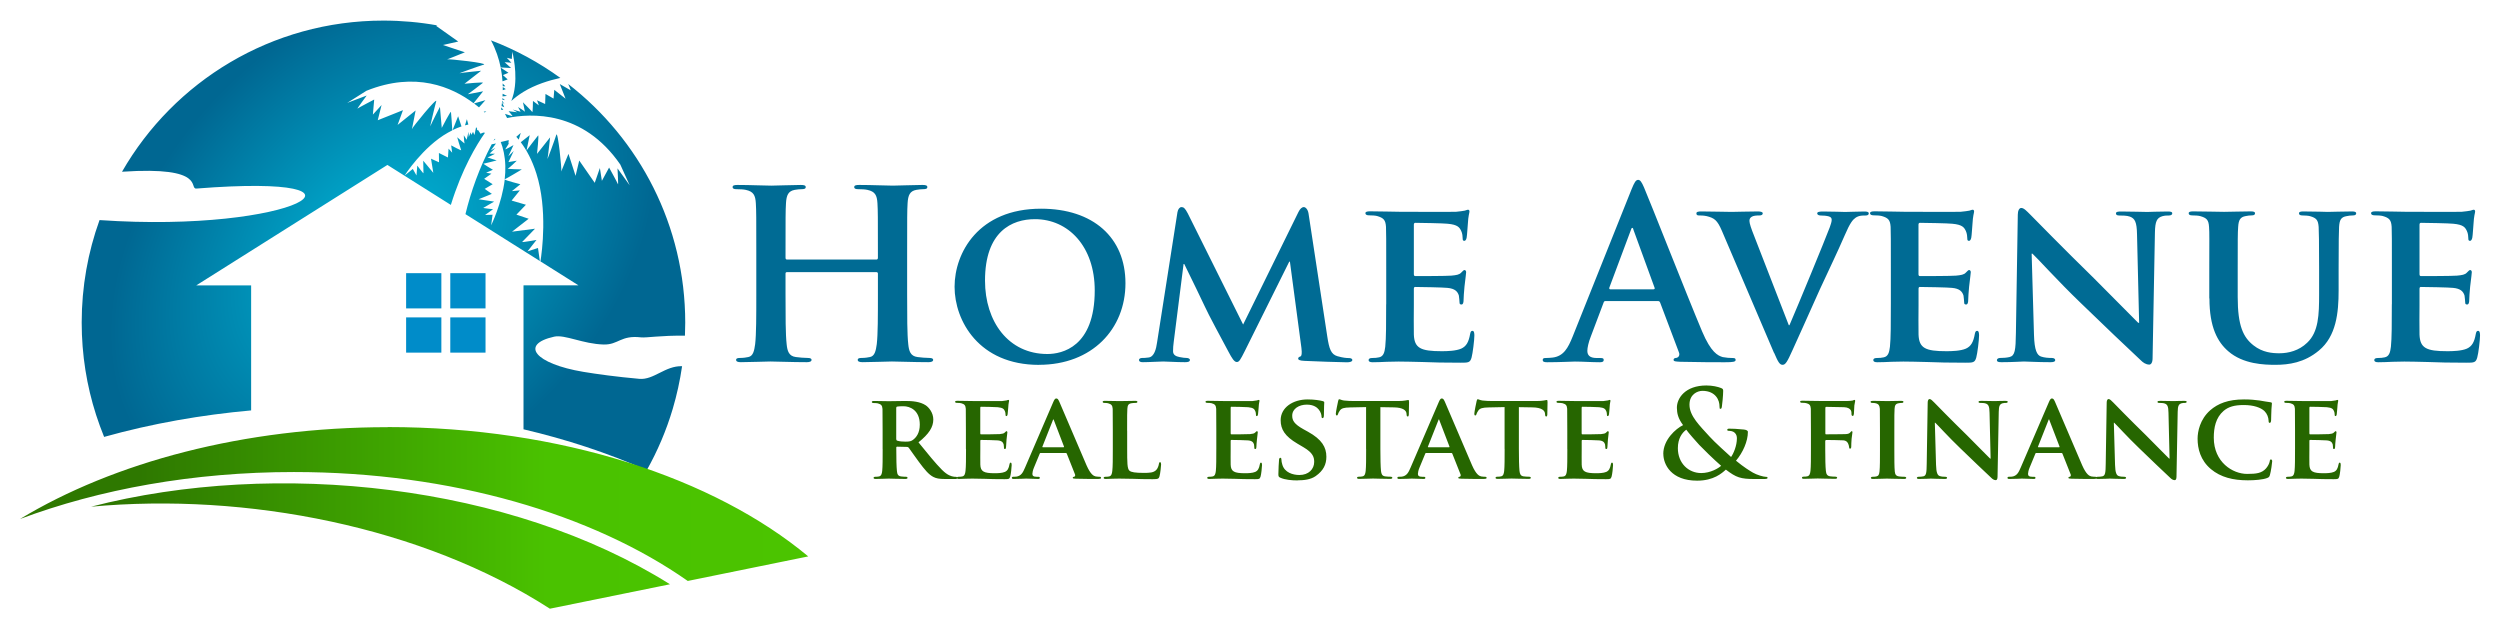
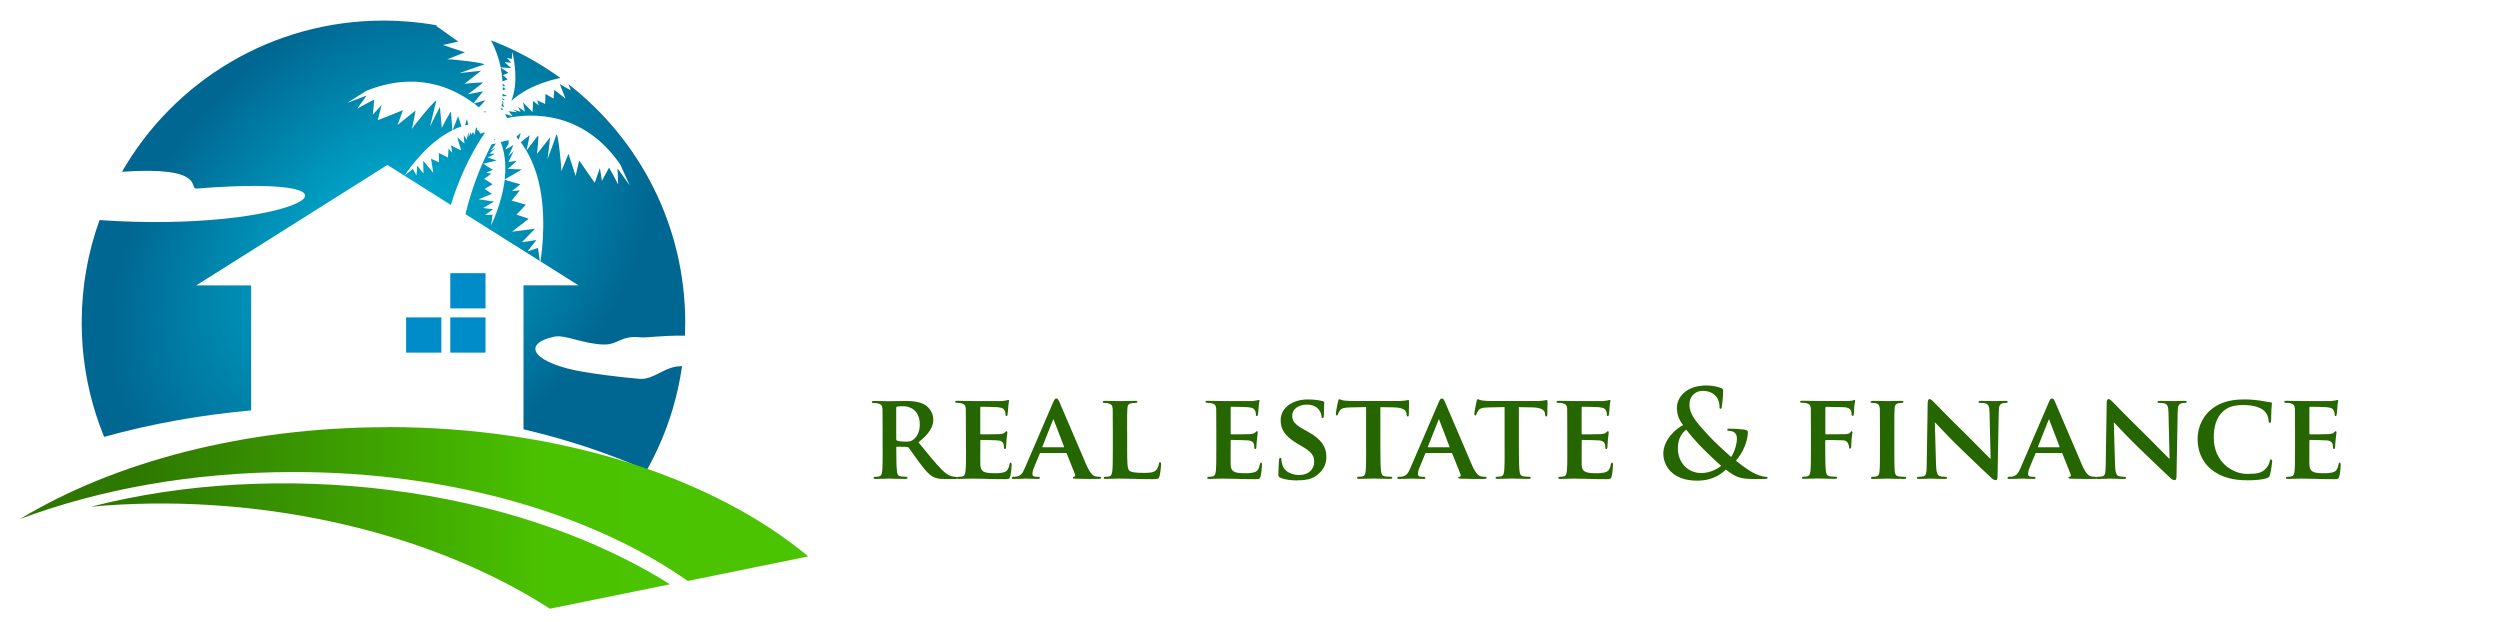
<svg xmlns="http://www.w3.org/2000/svg" id="Layer_1" version="1.1" viewBox="0 0 437 110">
  <defs>
    <style>
      .st0 {
        fill: url(#New_Gradient_Swatch);
      }

      .st0, .st1 {
        fill-rule: evenodd;
      }

      .st2 {
        fill: url(#radial-gradient);
      }

      .st3 {
        fill: #266600;
      }

      .st4 {
        fill: #006b94;
      }

      .st1 {
        fill: #008cc9;
      }
    </style>
    <radialGradient id="radial-gradient" cx="67.01" cy="42.88" fx="67.01" fy="42.88" r="43.92" gradientTransform="translate(63.31 -46.95) rotate(45.83) scale(1 1.4)" gradientUnits="userSpaceOnUse">
      <stop offset="0" stop-color="#00b7d9" />
      <stop offset=".89" stop-color="#006792" />
    </radialGradient>
    <linearGradient id="New_Gradient_Swatch" data-name="New Gradient Swatch" x1="6.06" y1="90.54" x2="145.98" y2="90.54" gradientUnits="userSpaceOnUse">
      <stop offset="0" stop-color="#2e7800" />
      <stop offset=".13" stop-color="#2e7800" />
      <stop offset=".64" stop-color="#4ac200" />
      <stop offset="1" stop-color="#4bc400" />
    </linearGradient>
  </defs>
  <path class="st2" d="M87.53,24.82c.41,1.04.75,2.42.8,4.18.02.78-.02,1.57-.11,2.34,0,0,0,0,0,0,.27-.09,3-1.73,3-1.73,0,0-2.72-.06-2.46-.14.27-.09,1.57-1.38,1.57-1.38l-1.45.24.92-1.94-.94.93.9-1.96s-1.52.89-1.43.71c.05-.1.4-.64.68-1.08l-.14.12.06-.62-1.41.34ZM80.67,22.1c-.49.16-1.01.37-1.56.64l.97-2.42.59,1.78ZM81.87,21.77c-.19.04-.39.09-.59.14l.33-1.08.26.94ZM83.73,18.77c-.27-.23-.56-.46-.87-.69l1.99-.57-1.12,1.26ZM84.72,19.67c-.05-.05-.11-.11-.17-.16l.46-.04-.29.2ZM87.64,18.76c.13.19.29.4.34.46h0s-.4-.05-.4-.05c.02-.13.05-.27.07-.41ZM87.75,17.89l.4.85s-.27-.12-.48-.2c.03-.21.06-.43.08-.65ZM87.78,17.61l.4.59-.42-.36c0-.08.02-.16.02-.23ZM87.83,17.14c.21.17.45.37.45.37l-.47-.09c0-.09.02-.18.02-.28ZM87.87,16.39c.38.18.76.38.76.38,0,0-.45.04-.79.08,0-.15.02-.31.02-.46ZM87.88,15.21l.53.37s-.25.09-.53.19c0-.18,0-.37,0-.55ZM87.86,14.58l.47.5h-.45c0-.17-.01-.34-.02-.5ZM87.52,11.82l1.36.9-.97.41.83.75-.9.34c-.05-.77-.15-1.57-.32-2.39ZM85.82,7.05c4.35,1.66,8.42,3.88,12.13,6.57-1.97.43-4.41,1.18-6.47,2.45-.84.52-1.53,1.05-2.1,1.58.15-.39.29-.83.41-1.31.8-3.38-.24-7.3-.24-7.3l-.09,1.27-.87-.21.8.87s-1.24-.13-1.17-.08c.07.06,1.12,1,1.12,1l-1.82-.1c-.31-1.53-.84-3.13-1.69-4.73ZM90.68,24.41c-.15-.18-.29-.34-.43-.5l.78-.68-.35,1.18ZM86.44,24.29h.17s-.16.15-.35.32c.06-.11.12-.22.18-.32ZM81.36,37.43c.96-3.96,2.42-8.09,4.59-12.21.32-.05.75-.14.75-.14l-.9,1.21.79-.43-1.01,1,.94.02s-1.09.6-1.28.61c-.19,0,1.58.55,1.58.55,0,0-2.09.56-2.28.57-.19,0,1.62,1.07,1.62,1.07l-1.19.51.93.17-1.27.9,1.49.94-1.4.82,1.26.87-2.32.94,2.72.41s-1.78,1.03-1.89,1.09c-.11.06,1.7.24,1.7.24l-1.4,1.01,1.31-.04-.25,1.84s1.88-3.78,2.38-8c.15.16,2.73.83,2.73.83l-1.48,1.2,1.39-.13-1.44,1.78,2.5.73-1.66,1.73,2.14.72-2.91,2.26,4.02-.52s-2.11,2.18-2.24,2.31c-.13.13,2.5-.35,2.5-.35l-1.57,2,1.83-.59.33,2.28-9.95-6.27-3.05-1.92ZM91.52,49.88h9.6l-6.65-4.19c.27-1.66,1.28-9.08-.71-15.35-.76-2.4-1.75-4.18-2.73-5.48l1.56-1.23-.55,2.68s1.84-2.45,2.02-2.63c.18-.18-.19,3.22-.19,3.22l2.29-2.89s-.37,3.39-.46,3.75c-.09.36,1.27-3.3,1.54-4.19.27-.89,1,6.21.87,6.44-.13.22,1.26-3.12,1.26-3.12l1.24,3.85.64-2.68,2.71,3.9.9-2.59.35,2.24,1.26-2.32s1.46,2.64,1.55,2.91c.09.27-.08-2.77-.08-2.77l2.13,2.96-1.64-3.63c-6.54-9.48-15.62-8.98-19.79-8.13l-.37-.73s1.17.38,1.3.41c.13.03-.67-.87-.67-.87l1.5.18-.77-.47,1.37.38-.45-.82s1.07.64,1.17.81c.1.16-.31-1.64-.31-1.64,0,0,1.53,1.53,1.63,1.69.1.16.12-1.93.12-1.93l1.03.78-.31-.89,1.41.65.06-1.76,1.41.81.13-1.53,1.97,1.55-1.01-2.56s1.78,1.03,1.89,1.09c.07.04-.21-.62-.42-1.1,12.45,9.65,20.46,24.75,20.46,41.73,0,.76-.02,1.51-.05,2.27-4.12-.07-6.79.4-7.7.29-3.53-.41-3.93,1.31-6.5,1.25-3.64-.09-6.8-1.79-8.67-1.37-6.06,1.35-3.35,4.73,5.12,6.15,2.35.39,5.73.86,9.78,1.22,2.52.23,4.52-2.31,7.47-2.21-.37,2.54-.92,5.03-1.63,7.44h0c-1.12,3.78-2.66,7.38-4.55,10.75-6.85-3.06-14.13-5.42-21.54-7.16v-25.12ZM67.01,3.6c3.22,0,6.38.29,9.44.84l-.22.08,3.87,2.74-2.68.61,3.84,1.27s-3.36,1.37-3.13,1.24c.22-.13,7.32.66,6.43.92-.89.26-4.56,1.59-4.21,1.5.36-.09,3.75-.43,3.75-.43l-2.91,2.27s3.4-.34,3.22-.16c-.18.18-2.64,2-2.64,2l2.68-.52-1.67,2.08c-3.74-2.81-10.14-5.63-18.73-2.17l-3.36,2.12,3.41-1.29s-1.81,2.44-1.59,2.27c.22-.17,2.9-1.57,2.9-1.57l-.23,2.63,1.52-1.67-.67,2.66,4.41-1.76-.94,2.58,3.15-2.53s-.68,3.56-.67,3.3c.01-.26,4.53-5.79,4.27-4.89-.26.89-1.15,4.69-1.03,4.34.12-.35,1.68-3.38,1.68-3.38l.32,3.68s1.56-3.03,1.61-2.79c.05.22.2,2.72.23,3.22-.25.12-.5.26-.76.4-4.41,2.49-7.58,7.5-7.58,7.5l1.44-1.16.64,1.14.14-1.72s1.09,1.46,1.08,1.33c0-.13-.04-2.19-.04-2.19l1.76,2.12-.4-2.47,1.4.63-.02-1.63,1.58.79.11-1.55.63.71-.18-1.28s1.84,1,1.75.83c-.09-.17-.69-2.25-.69-2.25,0,0,1.38,1.23,1.29,1.06-.09-.17-.14-1.41-.14-1.41l.5.79.33-1.39.04.9.33-.81.13.45.29-.54c.11.29.24.59.26.52.04-.13.27-1.34.27-1.34l.17.25v.33s.16-.09.16-.09l.37.55s0,.04.03.04l.06.09s.2-.14.46-.21c.12,0,.21,0,.3.04-1.46,2.07-4.01,6.28-5.96,12.6l-11.09-6.99-16.71,10.53-16.71,10.53h9.6v21.85c-8.61.77-17.3,2.28-25.7,4.63-.51-1.26-.98-2.54-1.4-3.84h0c-1.64-5.09-2.52-10.52-2.52-16.15,0-6.29,1.1-12.32,3.12-17.91,34.2,2.36,51.84-8.27,16.94-5.51-1.43.11,1.93-3.95-13.01-2.94C30.4,14.23,47.47,3.6,67.01,3.6Z" />
-   <path class="st1" d="M77.15,55.48v6.16h-6.16v-6.16h6.16ZM70.99,53.91h6.16v-6.16h-6.16v6.16ZM78.71,53.91h6.16v-6.16h-6.16v6.16ZM78.71,55.48v6.16h6.16v-6.16h-6.16Z" />
+   <path class="st1" d="M77.15,55.48v6.16h-6.16v-6.16h6.16ZM70.99,53.91h6.16h-6.16v6.16ZM78.71,53.91h6.16v-6.16h-6.16v6.16ZM78.71,55.48v6.16h6.16v-6.16h-6.16Z" />
  <path class="st0" d="M117.11,102.13l-20.99,4.27c-22.26-14.34-53.03-20.35-80.2-17.83,32.44-8.37,73.4-3.88,101.19,13.56M67.76,74.67c-25.13,0-47.87,6.14-64.26,16.05,13.89-5.2,30.29-8.21,47.87-8.21,27.57,0,52.25,7.39,68.85,19.04l21.06-4.29c-16.42-13.69-43.23-22.61-73.51-22.61" />
-   <path class="st4" d="M418.09,53.2c0,3.2,0,5.94-.16,7.42-.12,1.02-.33,1.68-1.07,1.84-.33.08-.74.12-1.27.12-.45,0-.57.2-.57.37,0,.25.25.37.7.37.74,0,1.64-.04,2.5-.08.86,0,1.64-.04,2.05-.04,1.07,0,2.42.04,4.18.08,1.76.08,3.93.12,6.64.12,1.35,0,1.68,0,1.93-.9.21-.7.49-3.07.49-3.85,0-.37-.04-.82-.33-.82-.25,0-.33.16-.41.53-.25,1.43-.66,2.17-1.56,2.58-.94.41-2.46.45-3.4.45-3.69,0-4.79-.53-4.88-2.91-.04-1.02,0-3.97,0-5.16v-2.79c0-.2.04-.37.21-.37.9,0,5,.08,5.65.16,1.35.12,1.8.66,2.01,1.35.08.45.08.9.12,1.27,0,.16.08.29.33.29.33,0,.37-.49.37-.78,0-.25.08-1.64.16-2.34.21-1.76.29-2.34.29-2.54s-.12-.37-.29-.37-.29.2-.57.45c-.33.37-.86.45-1.72.53-.82.08-5.49.08-6.31.08-.21,0-.25-.16-.25-.37v-8.61c0-.2.08-.33.25-.33.74,0,5.04.08,5.65.16,1.8.16,2.09.66,2.38,1.27.21.41.25,1.02.25,1.27,0,.29.04.45.29.45.29,0,.37-.41.41-.57.08-.41.16-1.93.2-2.29.08-1.6.29-2.01.29-2.25,0-.16-.04-.33-.25-.33-.16,0-.37.12-.57.16-.29.04-.86.16-1.52.2-.7.04-8.69,0-9.83,0-1.02,0-3.32-.08-5.2-.08-.53,0-.82.08-.82.33s.25.37.61.37c.53,0,1.15.04,1.43.12,1.15.33,1.48.7,1.56,1.89.04,1.11.04,2.09.04,7.38v6.15ZM386.21,52.17c0,5.04,1.43,7.62,3.28,9.22,2.62,2.29,6.35,2.38,8.24,2.38,2.34,0,5.08-.37,7.62-2.5,3.03-2.5,3.44-6.6,3.44-10.49v-3.73c0-5.29.04-6.27.08-7.38.08-1.23.33-1.72,1.31-1.89.45-.08.66-.12,1.07-.12s.61-.12.61-.37-.25-.33-.74-.33c-1.39,0-3.81.08-4.22.08-.04,0-2.46-.08-4.3-.08-.49,0-.74.08-.74.33s.21.37.61.37,1.02.04,1.31.12c1.15.33,1.43.7,1.52,1.89.04,1.11.08,2.09.08,7.38v4.38c0,3.56-.08,6.6-2.09,8.48-1.43,1.39-3.28,1.84-4.84,1.84-1.23,0-2.95-.12-4.55-1.39-1.76-1.39-2.75-3.36-2.75-8.44v-4.88c0-5.29,0-6.27.08-7.38.08-1.23.37-1.72,1.31-1.89.45-.08.66-.12,1.07-.12.37,0,.57-.12.57-.37s-.25-.33-.78-.33c-1.31,0-3.73.08-4.63.08-1.07,0-3.48-.08-5.41-.08-.53,0-.78.08-.78.33s.21.37.61.37c.49,0,1.11.04,1.39.12,1.15.33,1.48.66,1.56,1.89.08,1.11.04,2.09.04,7.38v5.12ZM355.15,44.34h.12c.7.61,4.5,4.84,8.43,8.61,3.77,3.65,8.27,7.95,10.52,10.04.37.37.87.74,1.48.74.29,0,.57-.33.57-1.11l.41-21.96c.04-1.97.33-2.58,1.31-2.87.45-.12.74-.12,1.11-.12.41,0,.61-.16.61-.37,0-.29-.33-.33-.82-.33-1.76,0-3.11.08-3.52.08-.79,0-2.71-.08-4.6-.08-.53,0-.9.04-.9.33,0,.21.12.37.57.37.49,0,1.35,0,1.88.2.86.33,1.19.94,1.23,3.07l.37,15.49h-.16c-.53-.49-5.33-5.41-7.78-7.83-5.25-5.12-10.65-10.65-11.1-11.1-.61-.61-1.11-1.15-1.56-1.15-.37,0-.61.49-.61,1.19l-.33,20.65c-.04,3.03-.16,3.98-1.11,4.22-.49.12-1.15.16-1.64.16-.33,0-.57.16-.57.37,0,.33.33.37.82.37,1.84,0,3.57-.12,3.89-.12.66,0,2.34.12,4.66.12.49,0,.82-.08.82-.37,0-.21-.2-.37-.61-.37-.57,0-1.27-.04-1.88-.25-.69-.25-1.14-1.07-1.22-3.77l-.41-14.22ZM330.52,53.2c0,3.2,0,5.94-.16,7.42-.12,1.02-.33,1.68-1.07,1.84-.33.08-.74.12-1.27.12-.45,0-.57.2-.57.37,0,.25.25.37.7.37.74,0,1.64-.04,2.5-.08.86,0,1.64-.04,2.05-.04,1.07,0,2.42.04,4.18.08,1.76.08,3.93.12,6.64.12,1.35,0,1.68,0,1.93-.9.2-.7.49-3.07.49-3.85,0-.37-.04-.82-.33-.82-.25,0-.33.16-.41.53-.25,1.43-.66,2.17-1.56,2.58-.94.41-2.46.45-3.4.45-3.69,0-4.79-.53-4.88-2.91-.04-1.02,0-3.97,0-5.16v-2.79c0-.2.04-.37.2-.37.9,0,5,.08,5.65.16,1.35.12,1.8.66,2.01,1.35.08.45.08.9.12,1.27,0,.16.08.29.33.29.33,0,.37-.49.37-.78,0-.25.08-1.64.16-2.34.2-1.76.29-2.34.29-2.54s-.12-.37-.29-.37-.29.2-.57.45c-.33.37-.86.45-1.72.53-.82.08-5.49.08-6.31.08-.21,0-.25-.16-.25-.37v-8.61c0-.2.08-.33.25-.33.74,0,5.04.08,5.65.16,1.8.16,2.09.66,2.38,1.27.2.41.25,1.02.25,1.27,0,.29.04.45.29.45.29,0,.37-.41.41-.57.08-.41.16-1.93.2-2.29.08-1.6.29-2.01.29-2.25,0-.16-.04-.33-.25-.33-.16,0-.37.12-.57.16-.29.04-.86.16-1.52.2-.7.04-8.69,0-9.83,0-1.02,0-3.32-.08-5.2-.08-.53,0-.82.08-.82.33s.25.37.61.37c.53,0,1.15.04,1.43.12,1.15.33,1.48.7,1.56,1.89.04,1.11.04,2.09.04,7.38v6.15ZM310.12,61.68c.7,1.64.98,2.09,1.48,2.09s.82-.53,1.72-2.54c.82-1.76,2.5-5.57,4.79-10.65,1.97-4.26,2.91-6.15,4.34-9.43.94-2.21,1.43-2.75,1.88-3.07.61-.45,1.39-.41,1.76-.41s.57-.12.57-.37-.29-.33-.74-.33c-1.11,0-2.79.08-3.4.08-.45,0-2.05-.08-3.85-.08-.7,0-1.02.08-1.02.33s.29.37.61.37c.45,0,1.02.04,1.43.16.33.12.49.25.49.61,0,.29-.16.82-.33,1.27-.86,2.29-5.49,13.52-7.05,17.13h-.12l-6.06-15.61c-.49-1.23-.82-2.17-.82-2.62,0-.33.12-.53.37-.7.29-.21.82-.25,1.39-.25.33,0,.57-.12.57-.37s-.41-.33-.86-.33c-1.8,0-3.69.08-4.59.08-1.27,0-3.32-.08-5.25-.08-.53,0-.9.04-.9.33,0,.21.08.37.41.37.29,0,.86,0,1.39.12,1.31.33,1.84.66,2.66,2.58l9.1,21.31ZM281.47,50.57c-.16,0-.2-.12-.16-.29l3.77-10.08c.04-.16.12-.37.25-.37s.16.2.21.37l3.69,10.12c.04.12,0,.25-.2.25h-7.54ZM289.79,52.62c.21,0,.33.08.41.29l3.28,8.69c.2.49-.08.86-.37.94-.41.04-.57.12-.57.37,0,.29.49.29,1.23.33,3.28.08,6.27.08,7.74.08s1.88-.08,1.88-.41c0-.29-.2-.33-.53-.33-.49,0-1.11-.04-1.72-.16-.86-.25-2.05-.81-3.61-4.49-2.62-6.21-9.18-22.93-10.16-25.18-.41-.94-.66-1.31-1.02-1.31-.41,0-.66.45-1.15,1.64l-10.29,25.73c-.82,2.05-1.6,3.44-3.48,3.69-.33.04-.9.08-1.27.08-.33,0-.49.08-.49.33,0,.33.25.41.78.41,2.13,0,4.38-.12,4.84-.12,1.27,0,3.03.12,4.34.12.45,0,.7-.08.7-.41,0-.25-.12-.33-.61-.33h-.61c-1.27,0-1.64-.53-1.64-1.27,0-.49.2-1.48.61-2.5l2.21-5.86c.08-.25.16-.33.37-.33h9.14ZM242.3,53.2c0,3.2,0,5.94-.16,7.42-.12,1.02-.33,1.68-1.07,1.84-.33.08-.74.12-1.27.12-.45,0-.57.2-.57.37,0,.25.25.37.7.37.74,0,1.64-.04,2.5-.08.86,0,1.64-.04,2.05-.04,1.07,0,2.42.04,4.18.08,1.76.08,3.93.12,6.64.12,1.35,0,1.68,0,1.93-.9.2-.7.49-3.07.49-3.85,0-.37-.04-.82-.33-.82-.25,0-.33.16-.41.53-.25,1.43-.66,2.17-1.56,2.58-.94.41-2.46.45-3.4.45-3.69,0-4.79-.53-4.88-2.91-.04-1.02,0-3.97,0-5.16v-2.79c0-.2.04-.37.21-.37.9,0,5,.08,5.65.16,1.35.12,1.8.66,2.01,1.35.08.45.08.9.12,1.27,0,.16.08.29.33.29.33,0,.37-.49.37-.78,0-.25.08-1.64.16-2.34.2-1.76.29-2.34.29-2.54s-.12-.37-.29-.37-.29.2-.57.45c-.33.37-.86.45-1.72.53-.82.08-5.49.08-6.31.08-.21,0-.25-.16-.25-.37v-8.61c0-.2.08-.33.25-.33.74,0,5.04.08,5.65.16,1.8.16,2.09.66,2.38,1.27.21.41.25,1.02.25,1.27,0,.29.04.45.29.45.29,0,.37-.41.41-.57.08-.41.16-1.93.2-2.29.08-1.6.29-2.01.29-2.25,0-.16-.04-.33-.25-.33-.16,0-.37.12-.57.16-.29.04-.86.16-1.52.2-.7.04-8.69,0-9.83,0-1.02,0-3.32-.08-5.2-.08-.53,0-.82.08-.82.33s.25.37.61.37c.53,0,1.15.04,1.43.12,1.15.33,1.48.7,1.56,1.89.04,1.11.04,2.09.04,7.38v6.15ZM202.26,59.83c-.16,1.15-.49,2.54-1.48,2.66-.57.08-.82.08-1.11.08-.37,0-.57.16-.57.33,0,.33.29.41.66.41,1.15,0,2.87-.12,3.57-.12.66,0,2.29.12,3.81.12.53,0,.86-.08.86-.41,0-.16-.25-.33-.57-.33s-.66-.04-1.27-.16c-.61-.12-1.11-.37-1.11-1.02,0-.57.04-1.02.12-1.64l1.72-13.6h.12c1.19,2.42,3.32,6.8,3.61,7.46.41.98,3.28,6.31,4.14,7.91.57,1.07.98,1.76,1.43,1.76.41,0,.61-.33,1.43-1.97l7.74-15.57h.12l2.01,15.08c.12.98.04,1.39-.16,1.48-.25.08-.41.2-.41.37,0,.21.21.37,1.07.41,1.43.08,6.56.25,7.46.25.53,0,.94-.12.94-.41,0-.2-.25-.33-.57-.33-.45,0-1.02-.04-2.05-.33-1.11-.33-1.43-1.27-1.76-3.44l-3.28-21.51c-.12-.74-.53-1.11-.82-1.11-.33,0-.66.29-.94.86l-9.67,19.67-9.67-19.42c-.49-.94-.74-1.11-1.11-1.11-.29,0-.61.33-.7.9l-3.56,22.74ZM183.08,61.88c-6.8,0-10.9-5.65-10.9-12.83,0-8.61,4.71-10.74,8.73-10.74,5.82,0,10.45,4.75,10.45,12.46,0,9.92-5.74,11.11-8.28,11.11ZM181.61,63.77c9.3,0,15.12-6.27,15.12-14.26s-5.65-13.03-14.75-13.03c-10.94,0-15.12,7.7-15.12,13.65s4.26,13.65,14.75,13.65ZM137.56,45.37c-.12,0-.25-.08-.25-.29v-.86c0-6.23,0-7.38.08-8.69.08-1.43.41-2.13,1.52-2.34.49-.08.86-.12,1.19-.12.49,0,.74-.08.74-.37s-.29-.37-.86-.37c-1.6,0-4.18.12-5.16.12-1.11,0-3.69-.12-5.9-.12-.57,0-.86.08-.86.37s.25.37.7.37c.57,0,1.27.04,1.6.12,1.35.29,1.68.94,1.76,2.34.08,1.31.08,2.46.08,8.69v7.21c0,3.77,0,7.01-.2,8.73-.16,1.19-.37,2.09-1.19,2.25-.37.08-.86.16-1.48.16-.49,0-.66.12-.66.33,0,.29.29.41.82.41,1.64,0,4.22-.12,5.16-.12,1.15,0,3.73.12,6.39.12.49,0,.82-.12.82-.41,0-.2-.2-.33-.66-.33-.61,0-1.52-.08-2.09-.16-1.23-.16-1.48-1.07-1.6-2.21-.2-1.76-.2-5-.2-8.77v-3.61c0-.2.12-.25.25-.25h15.65c.12,0,.25.08.25.25v3.61c0,3.77,0,7.01-.2,8.73-.16,1.19-.37,2.09-1.19,2.25-.37.08-.86.16-1.48.16-.49,0-.66.12-.66.33,0,.29.29.41.86.41,1.6,0,4.18-.12,5.12-.12,1.15,0,3.73.12,6.39.12.49,0,.82-.12.82-.41,0-.2-.2-.33-.66-.33-.61,0-1.52-.08-2.09-.16-1.23-.16-1.48-1.07-1.6-2.21-.2-1.76-.2-5-.2-8.77v-7.21c0-6.23,0-7.38.08-8.69.08-1.43.41-2.13,1.52-2.34.49-.08.86-.12,1.19-.12.49,0,.74-.08.74-.37s-.29-.37-.86-.37c-1.6,0-4.18.12-5.16.12-1.11,0-3.69-.12-5.9-.12-.57,0-.86.08-.86.37s.25.37.7.37c.57,0,1.27.04,1.6.12,1.35.29,1.68.94,1.76,2.34.08,1.31.08,2.46.08,8.69v.86c0,.2-.12.29-.25.29h-15.65Z" />
  <path class="st3" d="M356.31,78.18c-.06,0-.11-.04-.06-.13l1.81-4.57c.02-.06.04-.17.11-.17.04,0,.06.11.08.17l1.76,4.59c.02.06,0,.11-.08.11h-3.61ZM360.33,79.18c.08,0,.15.02.19.13l1.44,3.63c.08.21-.04.38-.17.4-.19.02-.23.09-.23.19,0,.13.21.13.55.15,1.57.04,2.93.04,3.59.04.7,0,.81-.04.81-.19,0-.13-.08-.19-.25-.19-.21,0-.42-.02-.7-.06-.34-.08-.87-.31-1.59-1.94-1.19-2.73-4.31-10.12-4.76-11.12-.19-.4-.28-.57-.55-.57-.19,0-.34.21-.55.72l-4.89,11.36c-.38.91-.7,1.47-1.55,1.59-.17,0-.38.02-.55.02-.15,0-.21.09-.21.19,0,.15.11.19.34.19.98,0,1.98-.06,2.17-.06.59,0,1.47.06,2.08.06.19,0,.3-.04.3-.19,0-.11-.04-.19-.28-.19h-.28c-.57,0-.74-.19-.74-.51,0-.21.09-.66.28-1.1l1-2.42c.04-.11.06-.13.17-.13h4.4ZM338.22,73.89h.06c.36.32,2.33,2.51,4.37,4.46,1.95,1.89,4.29,4.12,5.45,5.2.19.19.45.38.77.38.15,0,.3-.17.3-.57l.21-11.38c.02-1.02.17-1.34.68-1.49.23-.06.38-.06.57-.06.21,0,.32-.08.32-.19,0-.15-.17-.17-.42-.17-.91,0-1.61.04-1.83.04-.41,0-1.41-.04-2.38-.04-.28,0-.47.02-.47.17,0,.11.06.19.3.19.25,0,.7,0,.98.11.45.17.62.49.64,1.59l.19,8.03h-.09c-.28-.25-2.76-2.8-4.03-4.06-2.72-2.65-5.52-5.52-5.75-5.76-.32-.32-.57-.59-.81-.59-.19,0-.32.26-.32.62l-.17,10.7c-.02,1.57-.08,2.06-.57,2.19-.26.06-.59.08-.85.08-.17,0-.3.09-.3.19,0,.17.17.19.42.19.96,0,1.85-.06,2.02-.06.34,0,1.21.06,2.42.06.25,0,.42-.04.42-.19,0-.11-.11-.19-.32-.19-.3,0-.66-.02-.98-.13-.36-.13-.59-.55-.63-1.95l-.21-7.37ZM328.62,78.48c0,1.74,0,3.19-.08,3.93-.06.53-.17.79-.55.87-.17.04-.38.06-.66.06-.23,0-.3.11-.3.19,0,.13.13.19.36.19.74,0,2.02-.06,2.44-.06.51,0,1.78.06,3.02.06.21,0,.36-.06.36-.19,0-.08-.08-.19-.3-.19-.28,0-.7-.02-.96-.06-.55-.08-.68-.36-.74-.85-.08-.76-.08-2.21-.08-3.95v-3.19c0-2.74,0-3.25.04-3.82.04-.64.19-.89.7-.98.21-.04.36-.06.55-.06s.3-.04.3-.21c0-.11-.15-.15-.38-.15-.72,0-1.93.04-2.4.04-.53,0-1.81-.04-2.51-.04-.3,0-.45.04-.45.15,0,.17.11.21.3.21.23,0,.47.02.68.08.4.13.59.34.64.96.02.57.02,1.08.02,3.82v3.19ZM319.08,77.06c0-.13.04-.15.13-.15.32,0,2.53.02,2.99.06.57.04.81.4.89.66.09.21.13.42.13.55s.06.25.17.25c.19,0,.21-.25.21-.4,0-.13.02-.96.06-1.32.06-.57.15-1.06.15-1.17s-.04-.17-.11-.17c-.11,0-.15.08-.25.19-.17.23-.45.3-.79.32-.28.02-.53.02-.85.02l-2.61.02c-.11,0-.13-.06-.13-.17v-4.38c0-.21.06-.25.17-.25l3.1.06c.7.02,1.06.3,1.19.55s.11.53.11.68c0,.21.11.3.23.3s.17-.21.19-.36c.02-.21.06-1.27.08-1.47.06-.47.15-.68.15-.81,0-.08-.06-.17-.13-.17-.11,0-.19.09-.3.11-.19.04-.42.06-.76.08-.45.02-4.59,0-5.31,0-.53,0-1.72-.04-2.68-.04-.3,0-.45.04-.45.17s.15.19.32.19c.28,0,.59.02.74.06.59.15.76.36.81.98.02.57.02,1.08.02,3.82v3.19c0,1.74,0,3.08-.08,3.84-.06.53-.17.87-.55.96-.17.04-.38.06-.66.06-.21,0-.28.11-.28.19,0,.15.13.19.38.19.7,0,1.89-.06,2.38-.06s1.81.06,2.99.06c.28,0,.4-.06.4-.19,0-.08-.08-.19-.32-.19-.26,0-.66-.02-.91-.06-.55-.08-.68-.42-.74-.96-.08-.76-.11-2.04-.11-3.78v-1.49ZM297.37,82.69c-2.21,0-4.08-1.7-4.08-4.35,0-1.7.74-2.7,1.47-3.23.36.53,1.72,2.06,2.27,2.66.55.59,2.59,2.59,3.82,3.65-.45.42-1.85,1.27-3.48,1.27ZM290.75,79.33c0,1.85,1.36,4.69,5.9,4.69,2.91,0,4.33-1.3,5.03-1.93,1.83,1.4,2.59,1.64,5.01,1.64h1.64c.47,0,.64-.06.64-.19,0-.17-.11-.19-.3-.19-.42,0-1.59-.34-2.27-.74-.57-.34-1.53-.91-2.95-2.08,1.21-1.42,2.08-3.4,2.08-5.03,0-.25-.32-.38-.72-.42-1.19-.13-2.04-.15-2.55-.15-.17,0-.34.04-.34.21,0,.13.13.17.25.17.32,0,.76.06,1.04.32.32.28.4.66.4.98,0,1.3-.59,2.68-1.02,3.27-.4-.36-3.02-2.72-3.74-3.55-1.7-1.89-3.53-3.59-3.53-5.59,0-1.81,1.38-2.42,2.27-2.42,1.19,0,1.93.45,2.36.96.47.55.62,1.23.62,1.78,0,.32.02.4.15.4s.21-.04.26-.36c.06-.32.23-2.02.23-2.72,0-.25,0-.42-.36-.55-.57-.23-1.53-.45-2.57-.45-3.7,0-5.18,2.23-5.16,3.91.02.96.19,1.83,1.08,3.02-1.27.62-3.46,2.55-3.46,5.03ZM273.97,78.48c0,1.66,0,3.08-.08,3.84-.06.53-.17.87-.55.96-.17.04-.38.06-.66.06-.23,0-.3.11-.3.19,0,.13.13.19.36.19.38,0,.85-.02,1.3-.04.45,0,.85-.02,1.06-.02.55,0,1.25.02,2.17.04.91.04,2.04.06,3.44.06.7,0,.87,0,1-.47.11-.36.25-1.59.25-2,0-.19-.02-.42-.17-.42-.13,0-.17.08-.21.28-.13.74-.34,1.13-.81,1.34-.49.21-1.27.23-1.76.23-1.91,0-2.49-.28-2.53-1.51-.02-.53,0-2.06,0-2.68v-1.44c0-.11.02-.19.11-.19.47,0,2.59.04,2.93.08.7.06.93.34,1.04.7.04.23.04.47.06.66,0,.08.04.15.17.15.17,0,.19-.25.19-.4,0-.13.04-.85.08-1.21.11-.91.15-1.21.15-1.32s-.06-.19-.15-.19-.15.11-.3.23c-.17.19-.45.23-.89.28-.42.04-2.85.04-3.27.04-.11,0-.13-.08-.13-.19v-4.46c0-.11.04-.17.13-.17.38,0,2.61.04,2.93.08.93.09,1.08.34,1.23.66.11.21.13.53.13.66,0,.15.02.23.15.23.15,0,.19-.21.21-.3.04-.21.09-1,.11-1.19.04-.83.15-1.04.15-1.17,0-.08-.02-.17-.13-.17-.09,0-.19.06-.3.09-.15.02-.45.08-.79.11-.36.02-4.5,0-5.1,0-.53,0-1.72-.04-2.7-.04-.28,0-.42.04-.42.17s.13.19.32.19c.28,0,.59.02.74.06.59.17.76.36.81.98.02.57.02,1.08.02,3.82v3.19ZM263.01,78.48c0,1.66,0,3.08-.08,3.84-.06.53-.17.87-.55.95-.15.04-.38.06-.66.06-.23,0-.3.11-.3.19,0,.13.13.19.36.19.74,0,2.02-.06,2.44-.06.53,0,1.78.06,3.01.06.21,0,.36-.06.36-.19,0-.08-.08-.19-.3-.19-.28,0-.7-.02-.96-.06-.55-.08-.65-.42-.72-.93-.08-.79-.11-2.21-.11-3.87v-7.3l2.35.04c1.67.02,2.16.57,2.21,1.04l.02.19c.02.28.06.36.22.36.11,0,.15-.11.17-.3,0-.47.04-1.81.04-2.2,0-.28-.02-.38-.15-.38-.06,0-.22.04-.51.09-.28.05-.68.09-1.27.09h-7.58c-.62,0-1.32-.02-1.87-.09-.47-.07-.66-.22-.81-.22-.11,0-.17.11-.21.34-.04.15-.4,1.9-.4,2.19,0,.19.04.3.17.3s.17-.09.21-.23c.04-.13.13-.36.32-.62.28-.4.72-.53,1.81-.55l2.78-.06v7.3ZM249.67,78.18c-.06,0-.11-.04-.06-.13l1.81-4.57c.02-.06.04-.17.11-.17.04,0,.06.11.08.17l1.76,4.59c.02.06,0,.11-.08.11h-3.61ZM253.68,79.18c.08,0,.15.02.19.13l1.44,3.63c.08.21-.04.38-.17.4-.19.02-.23.09-.23.19,0,.13.21.13.55.15,1.57.04,2.93.04,3.59.04.7,0,.81-.04.81-.19,0-.13-.08-.19-.25-.19-.21,0-.42-.02-.7-.06-.34-.08-.87-.31-1.59-1.94-1.19-2.73-4.31-10.12-4.76-11.12-.19-.4-.28-.57-.55-.57-.19,0-.34.21-.55.72l-4.89,11.36c-.38.91-.7,1.47-1.55,1.59-.17,0-.38.02-.55.02-.15,0-.21.09-.21.19,0,.15.11.19.34.19.98,0,1.98-.06,2.17-.06.59,0,1.47.06,2.08.06.19,0,.3-.04.3-.19,0-.11-.04-.19-.28-.19h-.28c-.57,0-.74-.19-.74-.51,0-.21.09-.66.28-1.1l1-2.42c.04-.11.06-.13.17-.13h4.4ZM238.8,78.48c0,1.66,0,3.08-.08,3.84-.06.53-.17.87-.55.95-.15.04-.38.06-.66.06-.23,0-.3.11-.3.19,0,.13.13.19.36.19.74,0,2.02-.06,2.44-.06.53,0,1.78.06,3.01.06.21,0,.36-.06.36-.19,0-.08-.08-.19-.3-.19-.28,0-.7-.02-.96-.06-.55-.08-.65-.42-.72-.93-.08-.79-.11-2.21-.11-3.87v-7.3l2.35.04c1.67.02,2.16.57,2.21,1.04l.02.19c.02.28.06.36.22.36.11,0,.15-.11.17-.3,0-.47.04-1.81.04-2.2,0-.28-.02-.38-.15-.38-.06,0-.22.04-.51.09-.28.05-.68.09-1.27.09h-7.58c-.62,0-1.32-.02-1.87-.09-.47-.07-.66-.22-.81-.22-.11,0-.17.11-.21.34-.04.15-.4,1.9-.4,2.19,0,.19.04.3.17.3s.17-.09.21-.23c.04-.13.13-.36.32-.62.28-.4.72-.53,1.81-.55l2.78-.06v7.3ZM226.86,83.96c1,0,2.23-.11,3.12-.74,1.36-.96,1.87-2.04,1.87-3.38,0-1.64-.76-3.02-3.23-4.38l-.76-.42c-1.68-.93-1.98-1.57-1.98-2.38,0-1.23,1.21-1.93,2.55-1.93,1.21,0,1.81.51,2.08.85.4.47.49,1.02.49,1.19,0,.21.06.32.19.32.15,0,.23-.19.23-.57,0-1.42.06-1.93.06-2.17,0-.13-.08-.19-.25-.23-.49-.13-1.44-.3-2.65-.3-2.59,0-4.72,1.42-4.72,3.63,0,1.59.72,2.8,2.93,4.1l1.08.64c1.66.98,1.85,1.76,1.85,2.55,0,1.27-.98,2.29-2.59,2.29-1.17,0-2.57-.45-2.97-1.78-.11-.32-.17-.7-.17-.93,0-.13-.02-.3-.19-.3-.15,0-.23.19-.23.47-.02.3-.11,1.42-.11,2.4,0,.4.06.49.36.62.81.36,1.95.47,3.04.47ZM212.61,78.48c0,1.66,0,3.08-.08,3.84-.06.53-.17.87-.55.96-.17.04-.38.06-.66.06-.23,0-.3.11-.3.19,0,.13.13.19.36.19.38,0,.85-.02,1.3-.04.45,0,.85-.02,1.06-.02.55,0,1.25.02,2.17.04.91.04,2.04.06,3.44.06.7,0,.87,0,1-.47.11-.36.25-1.59.25-2,0-.19-.02-.42-.17-.42-.13,0-.17.08-.21.28-.13.74-.34,1.13-.81,1.34-.49.21-1.27.23-1.76.23-1.91,0-2.49-.28-2.53-1.51-.02-.53,0-2.06,0-2.68v-1.44c0-.11.02-.19.11-.19.47,0,2.59.04,2.93.08.7.06.93.34,1.04.7.04.23.04.47.06.66,0,.08.04.15.17.15.17,0,.19-.25.19-.4,0-.13.04-.85.09-1.21.11-.91.15-1.21.15-1.32s-.06-.19-.15-.19-.15.11-.3.23c-.17.19-.45.23-.89.28-.42.04-2.85.04-3.27.04-.11,0-.13-.08-.13-.19v-4.46c0-.11.04-.17.13-.17.38,0,2.61.04,2.93.08.93.09,1.08.34,1.23.66.11.21.13.53.13.66,0,.15.02.23.15.23.15,0,.19-.21.21-.3.04-.21.08-1,.11-1.19.04-.83.15-1.04.15-1.17,0-.08-.02-.17-.13-.17-.09,0-.19.06-.3.09-.15.02-.45.08-.79.11-.36.02-4.5,0-5.1,0-.53,0-1.72-.04-2.7-.04-.28,0-.42.04-.42.17s.13.19.32.19c.28,0,.59.02.74.06.59.17.76.36.81.98.02.57.02,1.08.02,3.82v3.19ZM197.02,75.29c0-2.74,0-3.25.04-3.82.04-.64.19-.89.7-.98.21-.04.51-.06.72-.06.23,0,.34-.06.34-.19s-.13-.17-.4-.17c-.72,0-2.25.04-2.7.04-.51,0-1.7-.04-2.57-.04-.28,0-.4.04-.4.17s.11.19.32.19c.23,0,.47.02.62.06.59.17.76.36.81.98.02.57.02,1.08.02,3.82v3.19c0,1.66,0,3.08-.09,3.84-.06.53-.17.87-.55.96-.17.04-.38.06-.66.06-.23,0-.3.11-.3.19,0,.13.13.19.36.19.38,0,.85-.02,1.3-.04.45,0,.85-.02,1.06-.02.76,0,1.55.02,2.49.04.93.04,2.02.06,3.36.06.98,0,1.06-.09,1.19-.49.15-.53.28-1.87.28-2.08s-.04-.4-.17-.4c-.15,0-.19.11-.21.28-.04.34-.23.85-.47,1.08-.47.49-1.19.51-2.19.51-1.44,0-2.17-.11-2.49-.38-.4-.34-.4-1.49-.4-3.8v-3.19ZM182.28,78.18c-.06,0-.11-.04-.06-.13l1.81-4.57c.02-.06.04-.17.11-.17.04,0,.06.11.09.17l1.76,4.59c.02.06,0,.11-.09.11h-3.61ZM186.29,79.18c.09,0,.15.02.19.13l1.44,3.63c.08.21-.04.38-.17.4-.19.02-.23.09-.23.19,0,.13.21.13.55.15,1.57.04,2.93.04,3.59.04.7,0,.81-.04.81-.19,0-.13-.09-.19-.25-.19-.21,0-.42-.02-.7-.06-.34-.08-.87-.31-1.59-1.94-1.19-2.73-4.31-10.12-4.76-11.12-.19-.4-.28-.57-.55-.57-.19,0-.34.21-.55.72l-4.89,11.36c-.38.91-.7,1.47-1.55,1.59-.17,0-.38.02-.55.02-.15,0-.21.09-.21.19,0,.15.11.19.34.19.98,0,1.98-.06,2.17-.06.59,0,1.47.06,2.08.06.19,0,.3-.04.3-.19,0-.11-.04-.19-.28-.19h-.28c-.57,0-.74-.19-.74-.51,0-.21.09-.66.28-1.1l1-2.42c.04-.11.06-.13.17-.13h4.4ZM168.86,78.48c0,1.66,0,3.08-.09,3.84-.06.53-.17.87-.55.96-.17.04-.38.06-.66.06-.23,0-.3.11-.3.19,0,.13.13.19.36.19.38,0,.85-.02,1.3-.04.45,0,.85-.02,1.06-.02.55,0,1.25.02,2.17.04.91.04,2.04.06,3.44.06.7,0,.87,0,1-.47.11-.36.25-1.59.25-2,0-.19-.02-.42-.17-.42-.13,0-.17.08-.21.28-.13.74-.34,1.13-.81,1.34-.49.21-1.27.23-1.76.23-1.91,0-2.49-.28-2.53-1.51-.02-.53,0-2.06,0-2.68v-1.44c0-.11.02-.19.11-.19.47,0,2.59.04,2.93.08.7.06.93.34,1.04.7.04.23.04.47.06.66,0,.08.04.15.17.15.17,0,.19-.25.19-.4,0-.13.04-.85.08-1.21.11-.91.15-1.21.15-1.32s-.06-.19-.15-.19-.15.11-.3.23c-.17.19-.45.23-.89.28-.42.04-2.85.04-3.27.04-.11,0-.13-.08-.13-.19v-4.46c0-.11.04-.17.13-.17.38,0,2.61.04,2.93.08.93.09,1.08.34,1.23.66.11.21.13.53.13.66,0,.15.02.23.15.23.15,0,.19-.21.21-.3.04-.21.08-1,.11-1.19.04-.83.15-1.04.15-1.17,0-.08-.02-.17-.13-.17-.09,0-.19.06-.3.09-.15.02-.45.08-.79.11-.36.02-4.5,0-5.1,0-.53,0-1.72-.04-2.7-.04-.28,0-.42.04-.42.17s.13.19.32.19c.28,0,.59.02.74.06.59.17.76.36.81.98.02.57.02,1.08.02,3.82v3.19ZM156.66,71.32c0-.15.04-.21.17-.25.19-.04.64-.06,1.1-.06,1.1,0,2.85.66,2.85,3.21,0,1.49-.64,2.27-1.21,2.68-.32.23-.57.3-1.32.3-.47,0-1.02-.04-1.42-.17-.13-.06-.17-.13-.17-.32v-5.37ZM154.29,78.48c0,1.66,0,3.08-.08,3.84-.06.53-.17.87-.55.96-.17.04-.38.06-.66.06-.23,0-.3.11-.3.19,0,.13.13.19.36.19.74,0,1.93-.06,2.29-.06.28,0,1.83.06,2.91.06.23,0,.38-.06.38-.19,0-.08-.09-.19-.23-.19-.23,0-.64-.02-.91-.06-.57-.08-.66-.42-.72-.96-.08-.76-.11-2.17-.11-3.84v-.25c0-.11.06-.15.15-.15l1.68.04c.13,0,.23.02.34.13.23.28,1.02,1.49,1.76,2.46,1.04,1.4,1.74,2.25,2.55,2.66.49.25,1,.36,2.04.36h1.78c.23,0,.36-.04.36-.19,0-.08-.08-.19-.23-.19s-.25,0-.45-.04c-.3-.06-.96-.15-2-1.19-1.13-1.13-2.44-2.76-4.1-4.8,1.83-1.47,2.59-2.65,2.59-3.99,0-1.21-.79-2.12-1.32-2.48-1-.66-2.36-.76-3.55-.76-.57,0-2.27.04-2.91.04-.38,0-1.57-.04-2.55-.04-.28,0-.42.04-.42.17s.13.19.32.19c.28,0,.59.02.74.06.59.17.76.36.81.98.02.57.02,1.08.02,3.82v3.19ZM401.17,78.48c0,1.66,0,3.08-.08,3.84-.06.53-.17.87-.55.96-.17.04-.38.06-.66.06-.23,0-.3.11-.3.19,0,.13.13.19.36.19.38,0,.85-.02,1.3-.04.45,0,.85-.02,1.06-.02.55,0,1.25.02,2.17.04.91.04,2.04.06,3.44.06.7,0,.87,0,1-.47.11-.36.25-1.59.25-2,0-.19-.02-.42-.17-.42-.13,0-.17.08-.21.28-.13.74-.34,1.13-.81,1.34-.49.21-1.27.23-1.76.23-1.91,0-2.48-.28-2.53-1.51-.02-.53,0-2.06,0-2.68v-1.44c0-.11.02-.19.11-.19.47,0,2.59.04,2.93.08.7.06.93.34,1.04.7.04.23.04.47.06.66,0,.08.04.15.17.15.17,0,.19-.25.19-.4,0-.13.04-.85.09-1.21.11-.91.15-1.21.15-1.32s-.06-.19-.15-.19-.15.11-.3.23c-.17.19-.45.23-.89.28-.42.04-2.85.04-3.27.04-.11,0-.13-.08-.13-.19v-4.46c0-.11.04-.17.13-.17.38,0,2.61.04,2.93.08.93.09,1.08.34,1.23.66.11.21.13.53.13.66,0,.15.02.23.15.23.15,0,.19-.21.21-.3.04-.21.08-1,.11-1.19.04-.83.15-1.04.15-1.17,0-.08-.02-.17-.13-.17-.08,0-.19.06-.3.09-.15.02-.45.08-.79.11-.36.02-4.5,0-5.1,0-.53,0-1.72-.04-2.7-.04-.28,0-.42.04-.42.17s.13.19.32.19c.28,0,.59.02.74.06.59.17.76.36.81.98.02.57.02,1.08.02,3.82v3.19ZM392.91,83.96c1.21,0,2.63-.11,3.38-.4.32-.13.4-.21.49-.53.19-.62.4-2.19.4-2.4,0-.15-.08-.32-.21-.32-.15,0-.19.08-.23.36-.06.34-.32.85-.64,1.21-.74.83-1.66.96-3.31.96-2.51,0-5.82-2.04-5.82-6.33,0-1.76.34-3.5,1.72-4.69.85-.72,1.89-1.02,3.53-1.02,1.72,0,2.97.45,3.61,1.06.47.47.7,1.1.72,1.68,0,.23.04.38.19.38.17,0,.23-.19.25-.45.02-.36.02-1.36.06-1.95.04-.64.08-.85.08-1,0-.11-.06-.19-.28-.21-.55-.06-1.17-.19-1.87-.3-.85-.11-1.55-.19-2.72-.19-2.78,0-4.57.72-5.93,1.91-1.78,1.59-2.19,3.72-2.19,4.95,0,1.74.49,3.78,2.34,5.33,1.7,1.42,3.87,1.95,6.41,1.95ZM369.5,73.89h.06c.36.32,2.33,2.51,4.37,4.46,1.95,1.89,4.29,4.12,5.45,5.2.19.19.45.38.77.38.15,0,.3-.17.3-.57l.21-11.38c.02-1.02.17-1.34.68-1.49.23-.06.38-.06.57-.06.21,0,.32-.08.32-.19,0-.15-.17-.17-.42-.17-.91,0-1.61.04-1.83.04-.41,0-1.41-.04-2.38-.04-.28,0-.47.02-.47.17,0,.11.06.19.3.19.25,0,.7,0,.98.11.45.17.62.49.64,1.59l.19,8.03h-.08c-.28-.25-2.76-2.8-4.03-4.06-2.72-2.65-5.52-5.52-5.75-5.76-.32-.32-.57-.59-.81-.59-.19,0-.32.26-.32.62l-.17,10.7c-.02,1.57-.08,2.06-.57,2.19-.25.06-.59.08-.85.08-.17,0-.3.09-.3.19,0,.17.17.19.42.19.96,0,1.85-.06,2.02-.06.34,0,1.21.06,2.42.06.25,0,.42-.04.42-.19,0-.11-.11-.19-.32-.19-.3,0-.66-.02-.98-.13-.36-.13-.59-.55-.63-1.95l-.21-7.37Z" />
</svg>